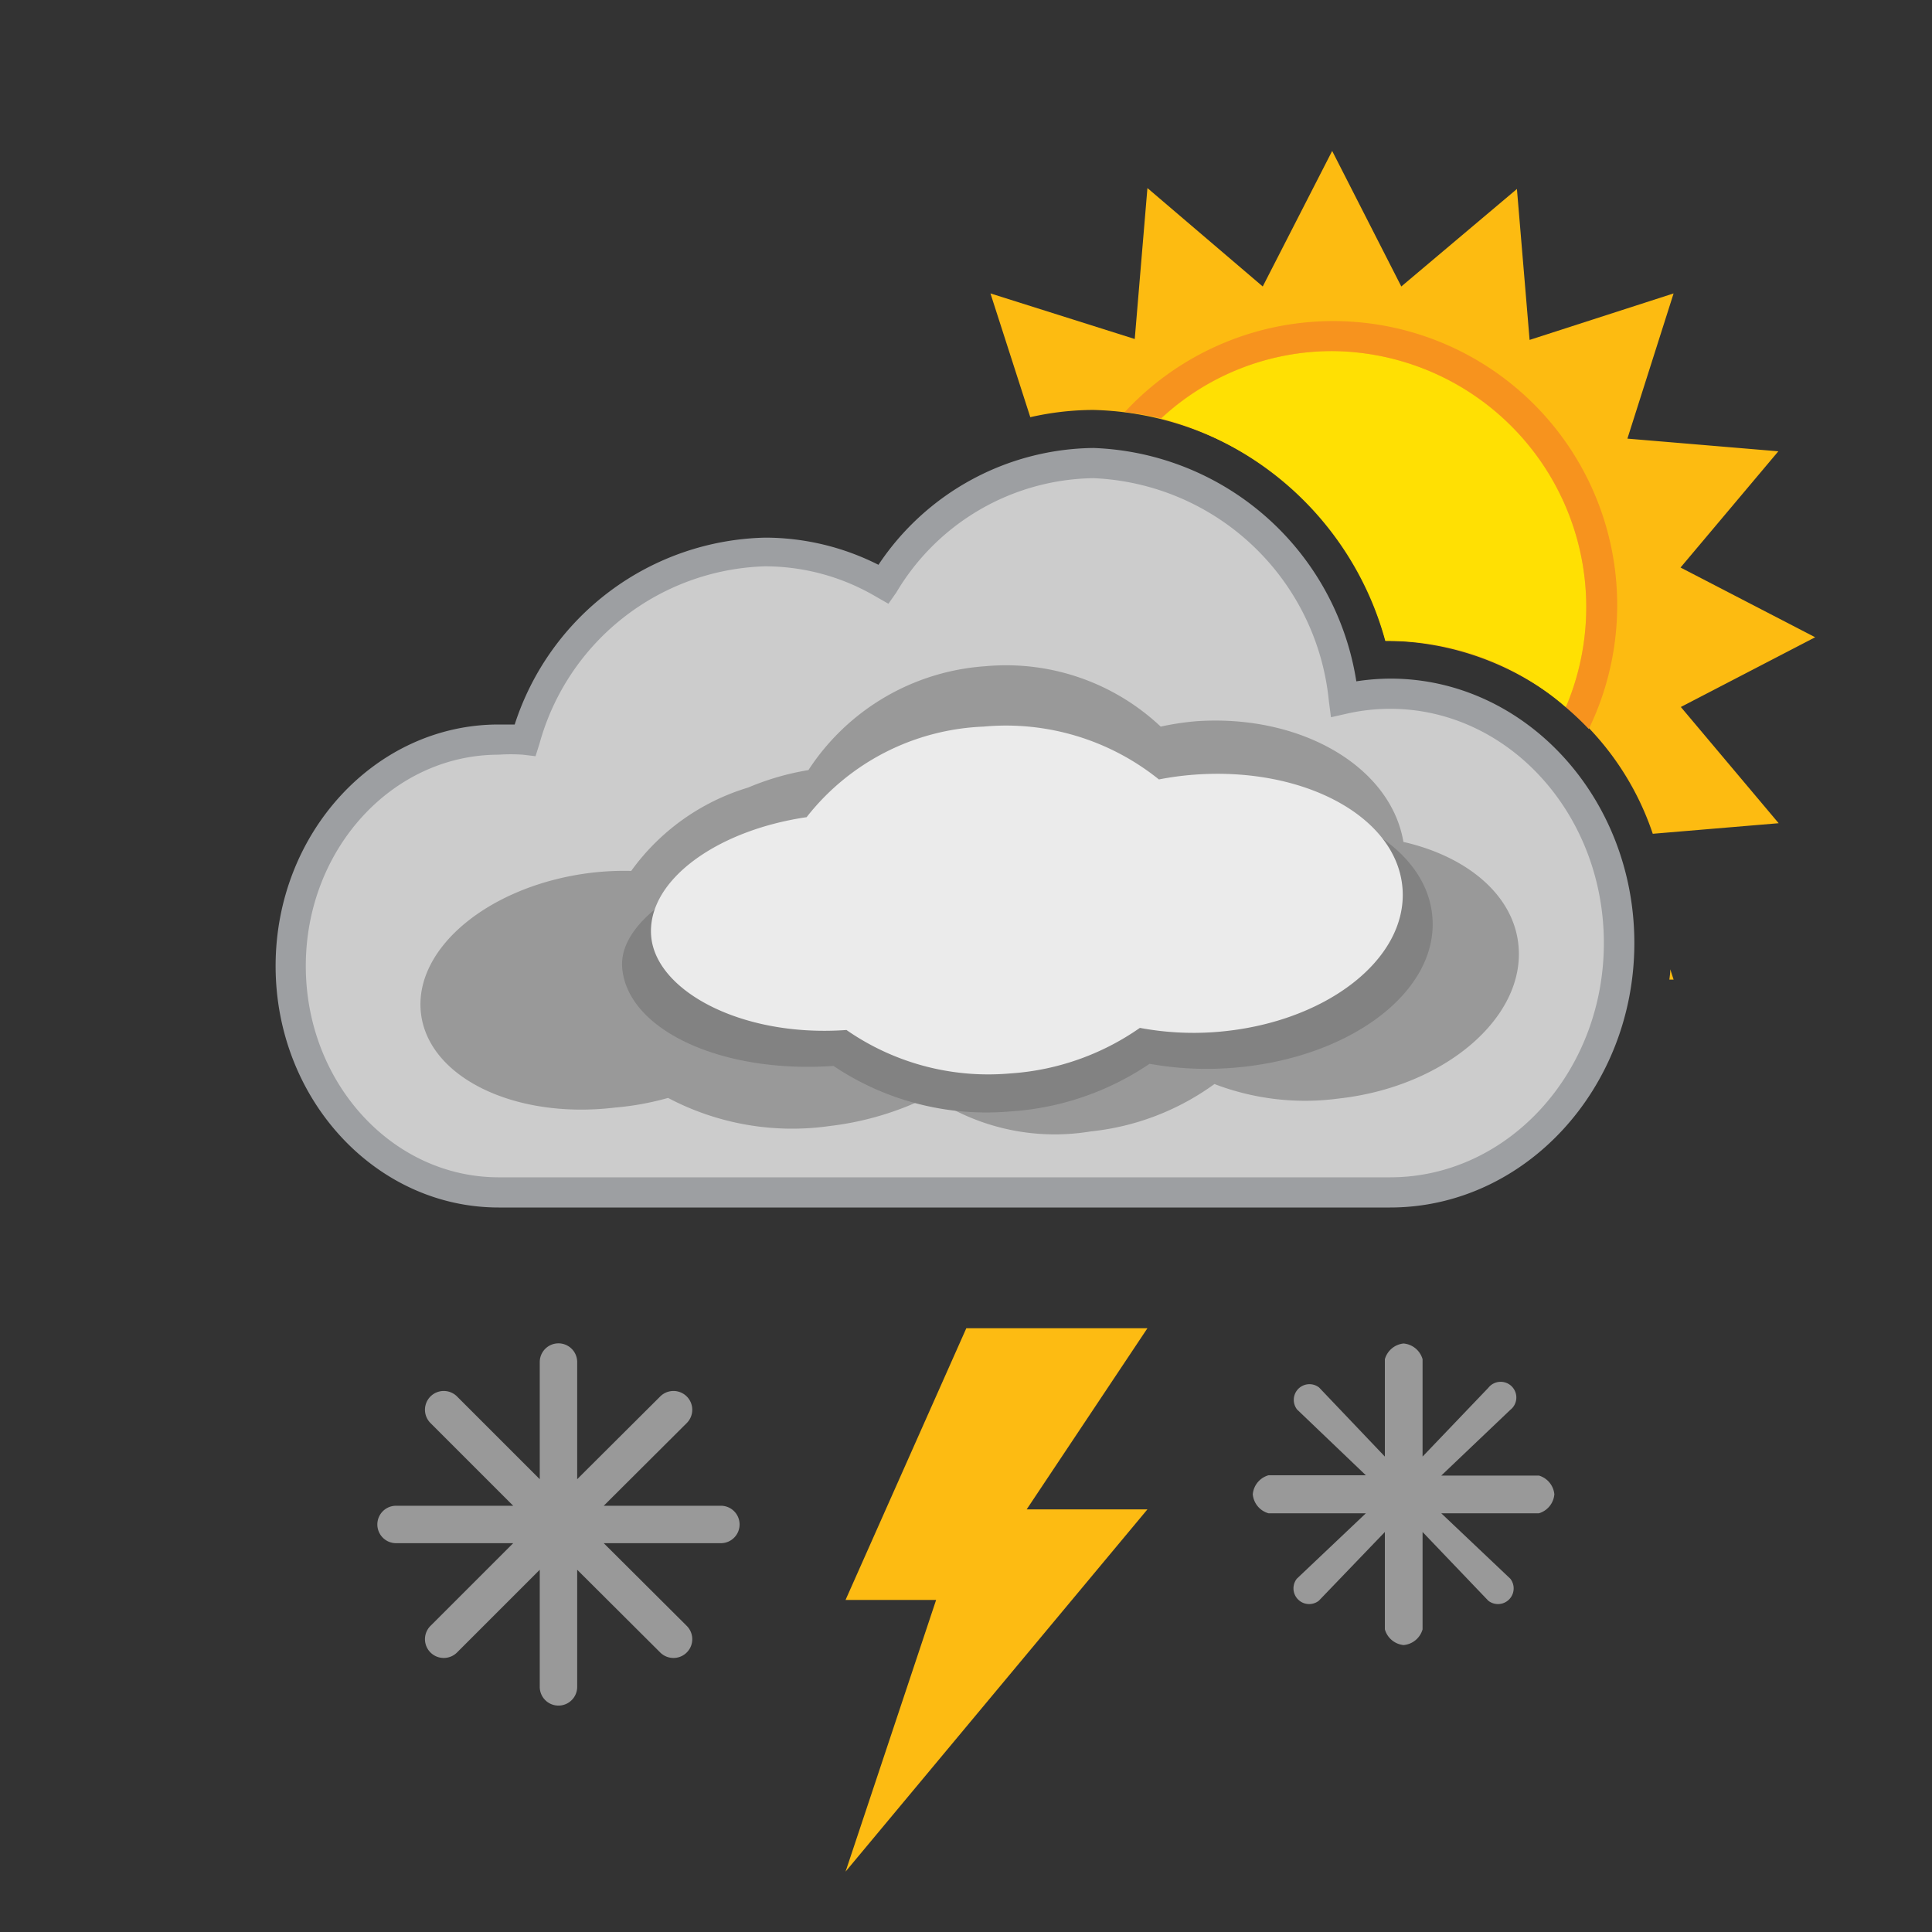
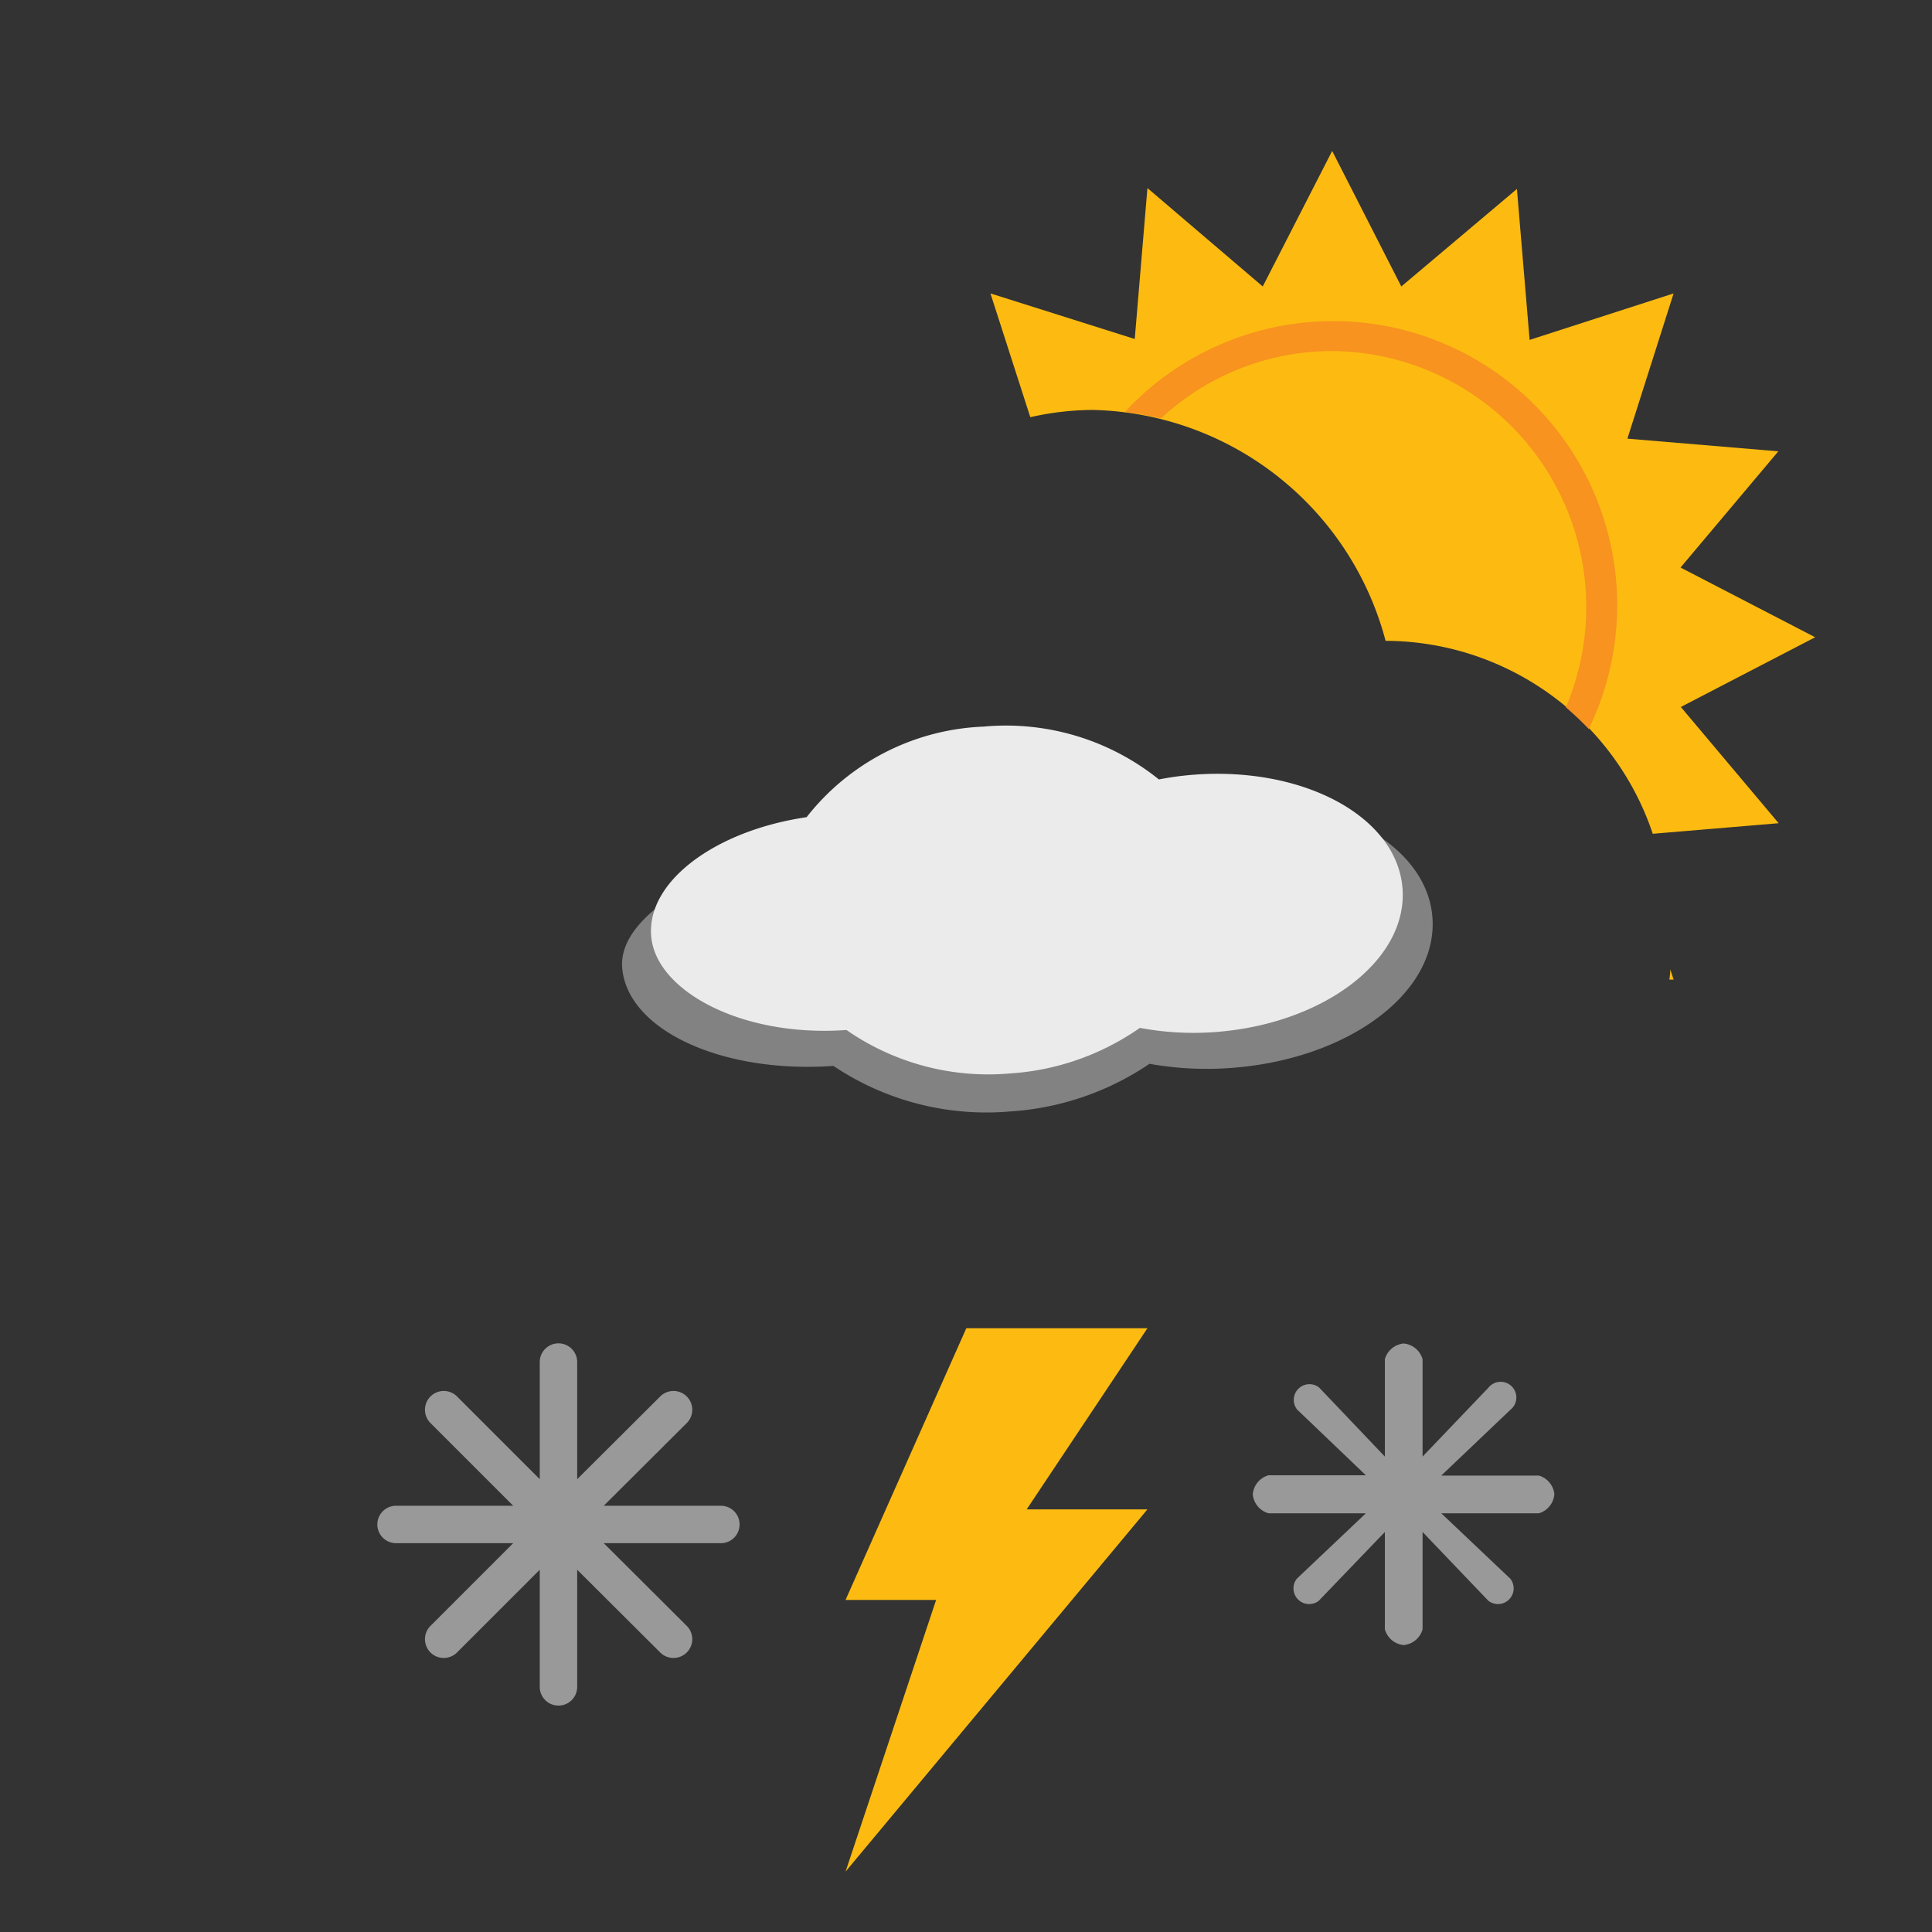
<svg xmlns="http://www.w3.org/2000/svg" xmlns:xlink="http://www.w3.org/1999/xlink" viewBox="0 0 64 64">
  <rect x="0" y="0" width="64" height="64" fill="#333333" stroke="none" />
  <defs>
    <style>.cls-1{fill:#fdbb12;}.cls-2{fill:#fdbb11;}.cls-3{fill:#ffe003;}.cls-4{fill:#f7931e;}.cls-5{fill:#ccc;}.cls-6{fill:#9d9fa2;}.cls-7{fill:#999;}.cls-8{fill:#828282;}.cls-9{fill:#ebebeb;}</style>
    <symbol id="nube_gris_sol_LB_" data-name="nube gris sol LB " viewBox="0 0 51 35">
      <path class="cls-2" d="M46.17,27.45l.14,0-.11-.34C46.2,27.26,46.18,27.35,46.17,27.45Z" />
      <path class="cls-2" d="M51,16.11,46.54,13.8l3.24-3.85-5-.42,1.53-4.81L41.54,6.26l-.42-5L37.29,4.49,35,0,32.7,4.49,28.88,1.23l-.42,5L23.68,4.72,25,8.82a9.47,9.47,0,0,1,2.09-.24,10.27,10.27,0,0,1,9.68,7.65h.17a9.37,9.37,0,0,1,8.68,6.39l4.17-.35-3.24-3.85Z" />
-       <path class="cls-3" d="M36.76,16.23h.17a8.88,8.88,0,0,1,5.81,2.2A8.48,8.48,0,0,0,35,6.63a8.33,8.33,0,0,0-5.66,2.23A10.48,10.48,0,0,1,36.76,16.23Z" />
      <path class="cls-4" d="M29.33,8.86A8.33,8.33,0,0,1,35,6.63a8.48,8.48,0,0,1,7.74,11.8,9.65,9.65,0,0,1,.76.72A9.41,9.41,0,0,0,28.13,8.65,9.45,9.45,0,0,1,29.33,8.86Z" />
-       <path class="cls-5" d="M36.92,18a7,7,0,0,0-1.54.17,8.66,8.66,0,0,0-8.3-7.82,8.22,8.22,0,0,0-7,4,7.81,7.81,0,0,0-3.91-1.06,8.49,8.49,0,0,0-8,6.23,6.38,6.38,0,0,0-.87-.06C3.58,19.48.5,22.84.5,27S3.58,34.5,7.39,34.5H36.92c4.18,0,7.58-3.7,7.58-8.26S41.11,18,36.92,18Z" />
-       <path class="cls-6" d="M36.92,35H7.39C3.31,35,0,31.41,0,27s3.31-8,7.39-8l.53,0a8.93,8.93,0,0,1,8.3-6.19,8.33,8.33,0,0,1,3.75.9,8.67,8.67,0,0,1,7.12-3.87,9.15,9.15,0,0,1,8.71,7.73,7.53,7.53,0,0,1,1.13-.09c4.45,0,8.08,3.93,8.08,8.76S41.37,35,36.92,35ZM7.39,20C3.87,20,1,23.13,1,27s2.87,7,6.39,7H36.92c3.9,0,7.08-3.48,7.08-7.76s-3.17-7.76-7.08-7.76a6.53,6.53,0,0,0-1.43.16l-.53.12-.07-.54a8.19,8.19,0,0,0-7.8-7.38,7.72,7.72,0,0,0-6.53,3.79L20.3,15l-.42-.24a7.26,7.26,0,0,0-3.67-1,8,8,0,0,0-7.47,5.88l-.13.41L8.19,20A5.88,5.88,0,0,0,7.39,20Z" />
-       <path class="cls-7" d="M41.17,26.31c-.16-1.66-1.7-2.94-3.81-3.42-.42-2.49-3.38-4.23-6.84-4a8.92,8.92,0,0,0-1.2.18,7.47,7.47,0,0,0-5.81-2,7.61,7.61,0,0,0-5.86,3.44,8.81,8.81,0,0,0-2,.58,7.4,7.4,0,0,0-3.87,2.76,9.35,9.35,0,0,0-1.31.06c-3.34.4-5.87,2.46-5.66,4.61s3.09,3.57,6.43,3.17A9.34,9.34,0,0,0,13,31.37a8.81,8.81,0,0,0,5.36.93,10,10,0,0,0,3.33-1A7.28,7.28,0,0,0,27,32.48a8.45,8.45,0,0,0,4.1-1.57,8.4,8.4,0,0,0,4.12.48C38.73,31,41.41,28.7,41.17,26.31Z" />
      <path class="cls-8" d="M30.89,21.44a11.12,11.12,0,0,0-1.29.17,8.9,8.9,0,0,0-6.26-1.83c-2.73.19-3.92,1.44-5.19,3.17-3.27.46-6.81,2.2-6.67,4.1.16,2.06,3.28,3.52,7,3.26h0a9.08,9.08,0,0,0,5.83,1.51,9.29,9.29,0,0,0,4.64-1.58,10.76,10.76,0,0,0,2.66.14c3.9-.27,6.91-2.49,6.71-5S34.79,21.17,30.89,21.44Z" />
      <path class="cls-9" d="M30.46,20.66a10,10,0,0,0-1.2.16,8.08,8.08,0,0,0-5.81-1.75,7.83,7.83,0,0,0-5.86,3c-3,.44-5.29,2.11-5.15,3.93s3,3.37,6.47,3.12h0a8.23,8.23,0,0,0,5.41,1.44,8.46,8.46,0,0,0,4.31-1.51,9.68,9.68,0,0,0,2.47.14c3.62-.26,6.41-2.39,6.23-4.76S34.08,20.4,30.46,20.66Z" />
    </symbol>
    <symbol id="FLASH" data-name="FLASH" viewBox="0 0 10 18">
      <path class="cls-1" d="M10,6H6l4-6H4L0,9H3L0,18Z" />
    </symbol>
    <symbol id="snow_12_px-3" data-name="snow 12 px" viewBox="0 0 12.01 12">
      <path class="cls-7" d="M11.38,5.38H7.5l2.75-2.74a.62.62,0,1,0-.88-.88L6.62,4.5V.62a.62.62,0,1,0-1.24,0V4.5L2.64,1.76a.62.62,0,0,0-.88.88L4.5,5.38H.62a.62.62,0,1,0,0,1.24H4.5L1.76,9.36a.62.62,0,0,0,.88.88L5.38,7.5v3.88a.62.62,0,1,0,1.24,0V7.5l2.75,2.74a.62.62,0,0,0,.88-.88L7.5,6.62h3.88a.62.62,0,1,0,0-1.24Z" />
    </symbol>
    <symbol id="snow_10_px-3" data-name="snow 10 px" viewBox="0 0 10.01 10">
      <path class="cls-7" d="M9.49,4.38H6.25L8.54,2.2a.52.52,0,1,0-.73-.73L5.63,3.75V.52A.72.72,0,0,0,5,0a.72.72,0,0,0-.62.52V3.75L2.2,1.46a.52.52,0,0,0-.73.73L3.75,4.37H.52A.72.72,0,0,0,0,5a.72.72,0,0,0,.52.63H3.75L1.46,7.8a.52.52,0,0,0,.73.73L4.38,6.25V9.48A.72.72,0,0,0,5,10a.72.72,0,0,0,.63-.52V6.25L7.81,8.53a.52.52,0,0,0,.73-.73L6.25,5.63H9.49A.72.72,0,0,0,10,5,.72.72,0,0,0,9.49,4.38Z" />
    </symbol>
    <symbol id="snow_flash" data-name="snow flash" viewBox="0 0 40.01 18">
      <g id="snow_3-2" data-name="snow 3">
        <use width="10" height="18" transform="translate(15.51)" xlink:href="#FLASH" />
        <use width="12.01" height="12" transform="translate(0 0.5)" xlink:href="#snow_12_px-3" />
        <use width="10" height="10" transform="translate(29 0.5)" xlink:href="#snow_10_px-3" />
      </g>
    </symbol>
  </defs>
  <title>K008D_LB</title>
  <g id="line_1_names" data-name="line 1 names">
    <g id="cloud_sun_cut_-_small_sun-2" data-name="cloud sun cut - small sun">
      <use width="51" height="35" transform="translate(9.13 5)" xlink:href="#nube_gris_sol_LB_" />
      <use id="snow_flash-3" data-name="snow flash" width="40.01" height="18" transform="translate(12.5 44)" xlink:href="#snow_flash" />
    </g>
  </g>
</svg>